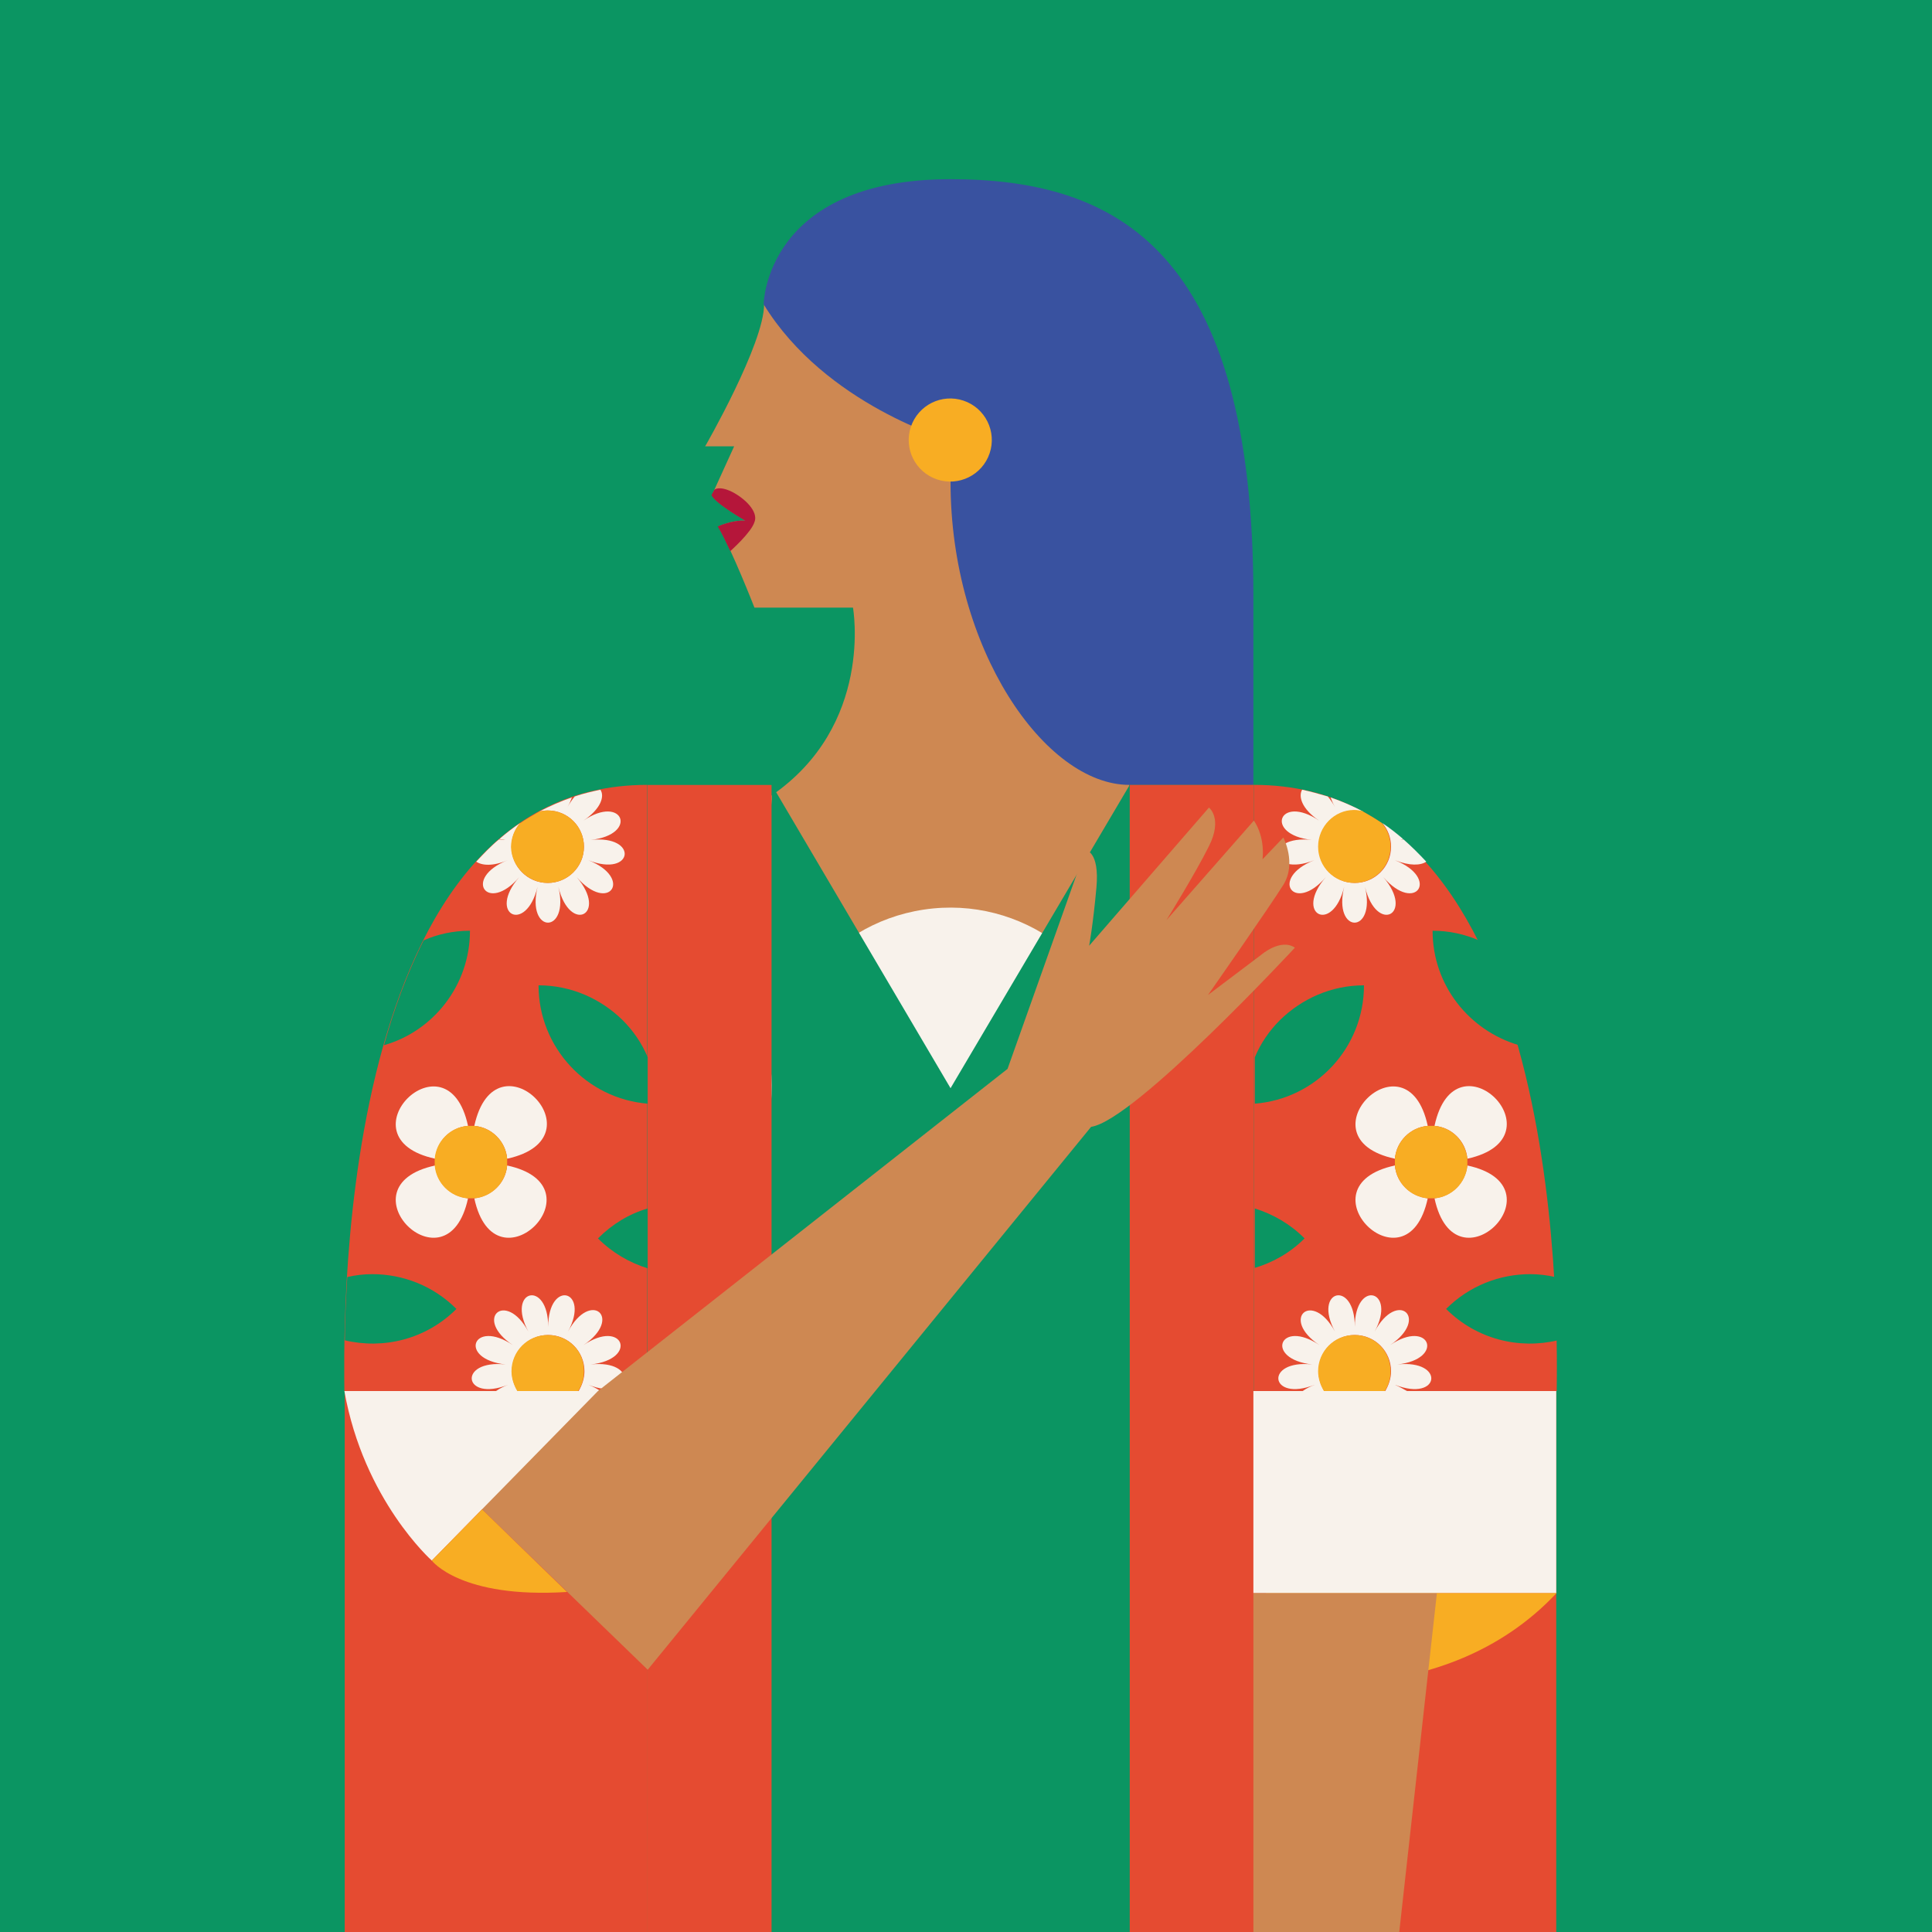
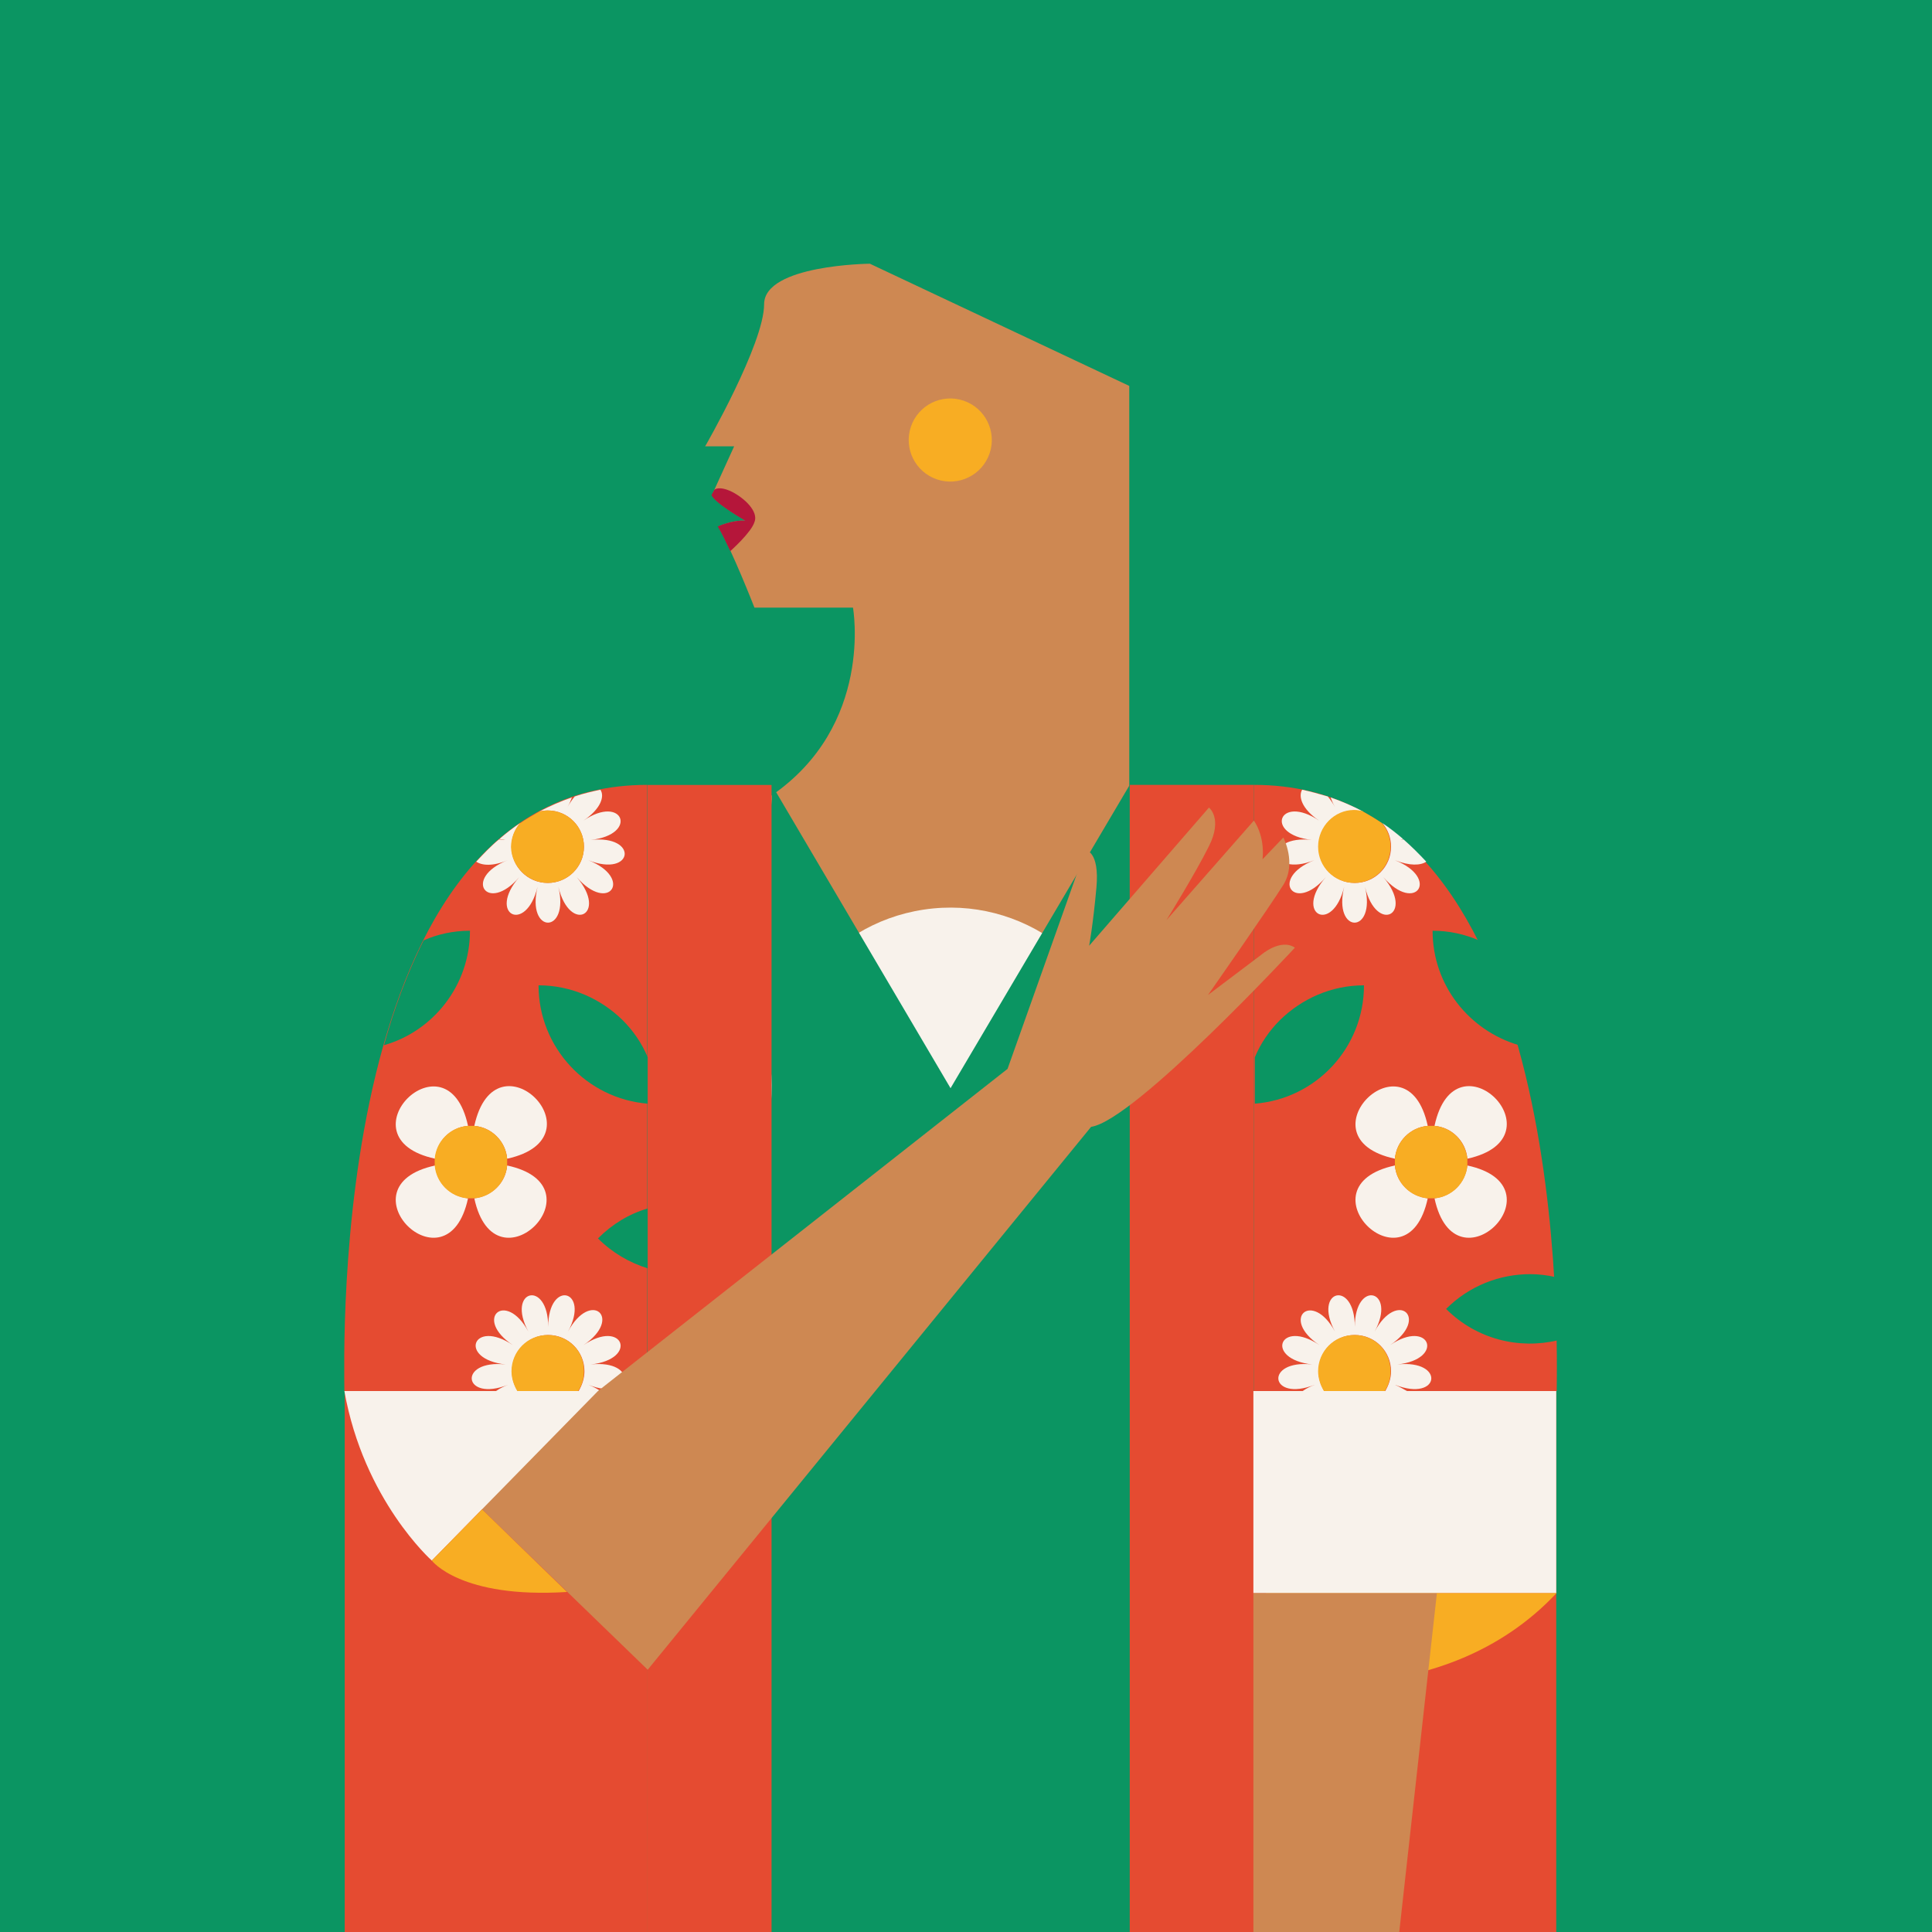
<svg xmlns="http://www.w3.org/2000/svg" id="Layer_1" x="0px" y="0px" viewBox="0 0 400 400" xml:space="preserve">
  <g>
    <rect x="-14.9" y="-12.6" fill="#0B9562" width="429.9" height="425.4" />
    <g>
      <g>
        <g>
          <path fill="#CE8852" d="M180.1,54.6c0,0-21.9,0.2-21.9,8.4c0,8.2-12.2,29.4-12.2,29.4h6l-4.6,10.1c0.7,1.7,7,5.3,7,5.3     c-2.7-0.2-5.7,1.2-5.7,1.2c2.9,5,7.5,16.8,7.5,16.8h20.4c0,0,4.4,24.4-17,39l7.7,60.5l66.5-0.4v-145L180.1,54.6z" />
          <path fill="#B5163A" d="M151.5,101.8c-2.7-1.3-3.6-0.4-3.6-0.4l-0.6,1.1c0.7,1.7,7,5.3,7,5.3c-2.7-0.2-5.7,1.2-5.7,1.2     c0.8,1.3,1.7,3.2,2.6,5.1l0,0c0,0,4.3-3.8,5-6C157.1,105.9,154.1,103.1,151.5,101.8z" />
        </g>
-         <path fill="#3952A0" d="M196.8,37.1L196.8,37.1c-38.4,0-38.7,25.9-38.7,25.9c12.8,20.9,38.7,28.2,38.7,28.2v8.6v0    c0,34.6,19.6,62.7,37,62.7h25.7v-13.4v-25.6C259.5,52,231.5,37.1,196.8,37.1z" />
        <ellipse transform="matrix(0.319 -0.948 0.948 0.319 47.504 248.576)" fill="#F8AD23" cx="196.8" cy="91.2" rx="8.6" ry="8.6" />
      </g>
      <g>
        <g>
          <ellipse transform="matrix(0.989 -0.147 0.147 0.989 -30.95 31.413)" fill="#F8F2EB" cx="196.8" cy="224.9" rx="37" ry="37" />
          <polygon fill="#0B9562" points="196.8,225.3 159.8,162.5 159.8,413.5 196.8,413.5 233.9,413.5 233.9,162.5     " />
        </g>
        <g>
          <g>
            <rect x="233.9" y="162.5" fill="#E54B31" width="25.7" height="251" />
            <rect x="259.5" y="288" fill="#E54B31" width="62.7" height="125.5" />
          </g>
          <g>
            <path fill="#F8AD23" d="M262.1,347.6c0,0,36.5,7.5,60.2-17.8h-60.2V347.6z" />
            <polygon fill="#CE8852" points="297.5,329.8 259.5,329.8 259.5,413.5 288.2,413.5      " />
            <rect x="259.5" y="288" fill="#F8F2EB" width="62.7" height="41.8" />
            <g>
              <path fill="#E54B31" d="M322.3,288h-62.7V162.5h0C325.9,162.5,322.3,280.6,322.3,288z" />
              <g>
                <path fill="#0B9562" d="M259.8,228.5c12.7-1,22.6-11.6,22.6-24.5v0h0c-6.8,0-12.9,2.8-17.4,7.2c-2.2,2.2-4,4.8-5.2,7.7V228.5        z" />
                <path fill="#0B9562" d="M306.2,194.7c-3-1.3-6.2-2-9.6-2h0c0,11.3,7.6,20.7,17.9,23.7C312.3,208.8,309.6,201.4,306.2,194.7z" />
                <path fill="#0B9562" d="M322,264.4c-1.7-0.4-3.5-0.6-5.2-0.6c-6.3,0-12.6,2.4-17.4,7.2v0c6.3,6.3,15.1,8.4,23.1,6.5        C322.4,273.8,322.3,269.4,322,264.4z" />
-                 <path fill="#0B9562" d="M270.1,256.4c-3-3-6.5-5-10.3-6.2v12.3C263.5,261.4,267.1,259.4,270.1,256.4z" />
                <path fill="#F8F2EB" d="M297,233.1c3.6,0.3,6.5,3.2,6.8,6.8C323.8,235.5,301.3,213,297,233.1z" />
                <path fill="#F8F2EB" d="M297,248.1c4.3,20,26.8-2.5,6.8-6.8C303.4,244.9,300.6,247.7,297,248.1z" />
                <path fill="#F8F2EB" d="M295.6,233.1c-4.3-20-26.8,2.5-6.8,6.8C289.1,236.3,292,233.4,295.6,233.1z" />
                <path fill="#F8F2EB" d="M288.8,241.3c-20,4.3,2.5,26.8,6.8,6.8C292,247.7,289.1,244.9,288.8,241.3z" />
                <path fill="#F8AD23" d="M297,233.1c-0.2,0-0.5,0-0.7,0s-0.5,0-0.7,0c-3.6,0.3-6.5,3.2-6.8,6.8c0,0.2,0,0.5,0,0.7s0,0.5,0,0.7        c0.3,3.6,3.2,6.5,6.8,6.8c0.2,0,0.5,0,0.7,0s0.5,0,0.7,0c3.6-0.3,6.5-3.2,6.8-6.8c0-0.2,0-0.5,0-0.7s0-0.5,0-0.7        C303.4,236.3,300.6,233.4,297,233.1z" />
                <path fill="#F8F2EB" d="M272.1,178.1c-9.4,3.7-4.2,11.2,2.4,3.5c-6.7,7.7,1.4,11.9,3.8,2c-2.4,9.9,6.7,9.9,4.3,0        c2.4,9.9,10.4,5.7,3.8-2c6.7,7.7,11.8,0.2,2.4-3.5c3.1,1.2,5.3,1.1,6.5,0.3c-1.5-1.6-3.1-3.2-4.7-4.6c-0.4,0-0.8,0-1.3,0.1        c0.4,0,0.8-0.1,1.2-0.2c-1.4-1.2-2.8-2.3-4.3-3.3c1.1,1.3,1.8,3,1.8,4.9c0,4.2-3.4,7.5-7.5,7.5c-4.2,0-7.5-3.4-7.5-7.5        c0-4.2,3.4-7.5,7.5-7.5c0.6,0,1.1,0.1,1.7,0.2c-2.1-1.1-4.4-2.1-6.7-2.9c0.2,0.6,0.5,1.3,0.9,2c-0.5-0.9-1-1.6-1.5-2.2        c-1.7-0.5-3.5-1-5.3-1.4c-0.8,1.3-0.2,3.9,3.5,6.4c-8.3-5.6-11.5,2.9-1.5,4C261.6,172.8,262.7,181.8,272.1,178.1z" />
                <path fill="#F8AD23" d="M272.9,175.3c0,4.2,3.4,7.5,7.5,7.5c4.2,0,7.5-3.4,7.5-7.5c0-1.9-0.7-3.6-1.8-4.9        c-1.3-0.9-2.7-1.7-4.1-2.5c-0.5-0.1-1.1-0.2-1.7-0.2C276.3,167.7,272.9,171.1,272.9,175.3z" />
                <path fill="#F8F2EB" d="M288.8,286.7c9.4,3.7,10.5-5.3,0.5-4.2c10-1.1,6.7-9.6-1.5-4c8.3-5.6,1.5-11.6-3.2-2.8        c4.7-8.7-4.1-10.9-4.1-1c0-9.9-8.8-7.7-4.1,1c-4.7-8.7-11.5-2.7-3.2,2.8c-8.3-5.6-11.5,2.9-1.5,4c-10-1.1-8.9,7.9,0.5,4.2        c-1,0.4-1.8,0.8-2.5,1.3h4.5c-0.8-1.2-1.2-2.6-1.2-4.1c0-4.2,3.4-7.5,7.5-7.5c4.2,0,7.5,3.4,7.5,7.5c0,1.5-0.5,2.9-1.2,4.1        h4.5C290.6,287.6,289.7,287.1,288.8,286.7z" />
                <path fill="#F8AD23" d="M280.4,276.4c-4.2,0-7.5,3.4-7.5,7.5c0,1.5,0.5,2.9,1.2,4.1h12.6c0.8-1.2,1.2-2.6,1.2-4.1        C287.9,279.7,284.6,276.4,280.4,276.4z" />
              </g>
            </g>
          </g>
        </g>
        <g>
          <g>
            <rect x="134.1" y="162.5" transform="matrix(-1 -1.224647e-16 1.224647e-16 -1 293.842 576.018)" fill="#E54B31" width="25.7" height="251" />
            <rect x="71.3" y="288" transform="matrix(-1 -1.224647e-16 1.224647e-16 -1 205.37 701.496)" fill="#E54B31" width="62.7" height="125.5" />
          </g>
          <g>
            <g>
              <path fill="#E54B31" d="M71.3,288h62.7V162.5h0C67.7,162.5,71.3,280.6,71.3,288z" />
              <g>
                <path fill="#0B9562" d="M111.5,204L111.5,204c0,12.9,10,23.5,22.6,24.5v-9.6c-1.2-2.9-3-5.5-5.2-7.7        C124.4,206.8,118.3,204,111.5,204z" />
                <path fill="#0B9562" d="M97.3,192.7c-3.4,0-6.7,0.7-9.6,2c-3.4,6.8-6.1,14.1-8.2,21.7C89.7,213.5,97.3,204,97.3,192.7z" />
-                 <path fill="#0B9562" d="M94.5,271L94.5,271c-4.8-4.8-11.1-7.2-17.4-7.2c-1.8,0-3.5,0.2-5.2,0.6c-0.3,5-0.5,9.4-0.5,13.1        C79.4,279.4,88.2,277.3,94.5,271z" />
                <path fill="#0B9562" d="M134.1,250.2c-3.8,1.1-7.3,3.2-10.3,6.2c3,3,6.5,5,10.3,6.2V250.2z" />
                <path fill="#F8F2EB" d="M90.1,241.3c-20,4.3,2.5,26.8,6.8,6.8C93.2,247.7,90.4,244.9,90.1,241.3z" />
                <path fill="#F8F2EB" d="M98.2,233.1c3.6,0.3,6.5,3.2,6.8,6.8C125.1,235.5,102.6,213,98.2,233.1z" />
                <path fill="#F8F2EB" d="M96.9,233.1c-4.3-20-26.8,2.5-6.8,6.8C90.4,236.3,93.2,233.4,96.9,233.1z" />
                <path fill="#F8F2EB" d="M98.2,248.1c4.3,20,26.8-2.5,6.8-6.8C104.7,244.9,101.8,247.7,98.2,248.1z" />
                <path fill="#F8AD23" d="M98.2,233.1c-0.2,0-0.5,0-0.7,0s-0.5,0-0.7,0c-3.6,0.3-6.5,3.2-6.8,6.8c0,0.2,0,0.5,0,0.7        s0,0.5,0,0.7c0.3,3.6,3.2,6.5,6.8,6.8c0.2,0,0.5,0,0.7,0s0.5,0,0.7,0c3.6-0.3,6.5-3.2,6.8-6.8c0-0.2,0-0.5,0-0.7s0-0.5,0-0.7        C104.7,236.3,101.8,233.4,98.2,233.1z" />
                <path fill="#F8F2EB" d="M105.1,178.1c-9.4,3.7-4.2,11.2,2.4,3.5c-6.7,7.7,1.4,11.9,3.8,2c-2.4,9.9,6.7,9.9,4.3,0        c2.4,9.9,10.4,5.7,3.8-2c6.7,7.7,11.8,0.2,2.4-3.5c9.4,3.7,10.5-5.3,0.5-4.2c10-1.1,6.7-9.6-1.5-4c3.7-2.5,4.4-5.1,3.5-6.4        c-1.8,0.4-3.6,0.8-5.3,1.4c-0.5,0.6-1,1.3-1.5,2.2c0.4-0.7,0.7-1.4,0.9-2c-2.3,0.8-4.6,1.8-6.7,2.9c0.5-0.1,1.1-0.2,1.7-0.2        c4.2,0,7.5,3.4,7.5,7.5c0,4.2-3.4,7.5-7.5,7.5c-4.2,0-7.5-3.4-7.5-7.5c0-1.9,0.7-3.6,1.8-4.9c-1.5,1-2.9,2.1-4.3,3.3        c0.4,0.1,0.8,0.1,1.2,0.2c-0.5,0-0.9-0.1-1.3-0.1c-1.7,1.4-3.2,3-4.7,4.6C99.8,179.2,102,179.4,105.1,178.1z" />
                <path fill="#F8AD23" d="M113.4,182.8c4.2,0,7.5-3.4,7.5-7.5c0-4.2-3.4-7.5-7.5-7.5c-0.6,0-1.1,0.1-1.7,0.2        c-1.4,0.8-2.8,1.6-4.1,2.5c-1.1,1.3-1.8,3-1.8,4.9C105.9,179.4,109.3,182.8,113.4,182.8z" />
                <path fill="#F8F2EB" d="M122.3,282.5c10-1.1,6.7-9.6-1.5-4c8.3-5.6,1.5-11.6-3.2-2.8c4.7-8.7-4.1-10.9-4.1-1        c0-9.9-8.8-7.7-4.1,1c-4.7-8.7-11.5-2.7-3.2,2.8c-8.3-5.6-11.5,2.9-1.5,4c-10-1.1-8.9,7.9,0.5,4.2c-1,0.4-1.8,0.8-2.5,1.3        h4.5c-0.8-1.2-1.2-2.6-1.2-4.1c0-4.2,3.4-7.5,7.5-7.5c4.2,0,7.5,3.4,7.5,7.5c0,1.5-0.5,2.9-1.2,4.1h4.5        c-0.7-0.5-1.5-0.9-2.5-1.3C131.2,290.4,132.2,281.4,122.3,282.5z" />
                <path fill="#F8AD23" d="M113.4,276.4c-4.2,0-7.5,3.4-7.5,7.5c0,1.5,0.5,2.9,1.2,4.1h12.6c0.8-1.2,1.2-2.6,1.2-4.1        C121,279.7,117.6,276.4,113.4,276.4z" />
              </g>
            </g>
            <path fill="#CE8852" d="M225.9,233.3c9-1.3,42.2-37.1,42.2-37.1c-3-2-7,1.5-7,1.5l-11,8.3c0,0,12.8-18.3,15.6-22.8      c2.8-4.5,0-9.8,0-9.8l-4.3,4.5c0.5-5-1.8-8-1.8-8l-18.1,20.6c0,0,5.9-9.5,8.8-15.3c2.9-5.8,0-8,0-8l-24.8,28.6      c0,0,0.8-4.3,1.5-12s-2.3-7.8-2.3-7.8l-16.1,45.3L123.8,288H74.5l59.6,57.7L225.9,233.3z" />
            <path fill="#F8F2EB" d="M123.8,288l-34.4,35.1c0,0-14.1-12.5-18.1-35.1H123.8z" />
            <path fill="#F8AD23" d="M89.4,323.1c0,0,5.9,7.9,28,6.5l-17.6-17.1L89.4,323.1z" />
          </g>
        </g>
      </g>
    </g>
  </g>
</svg>